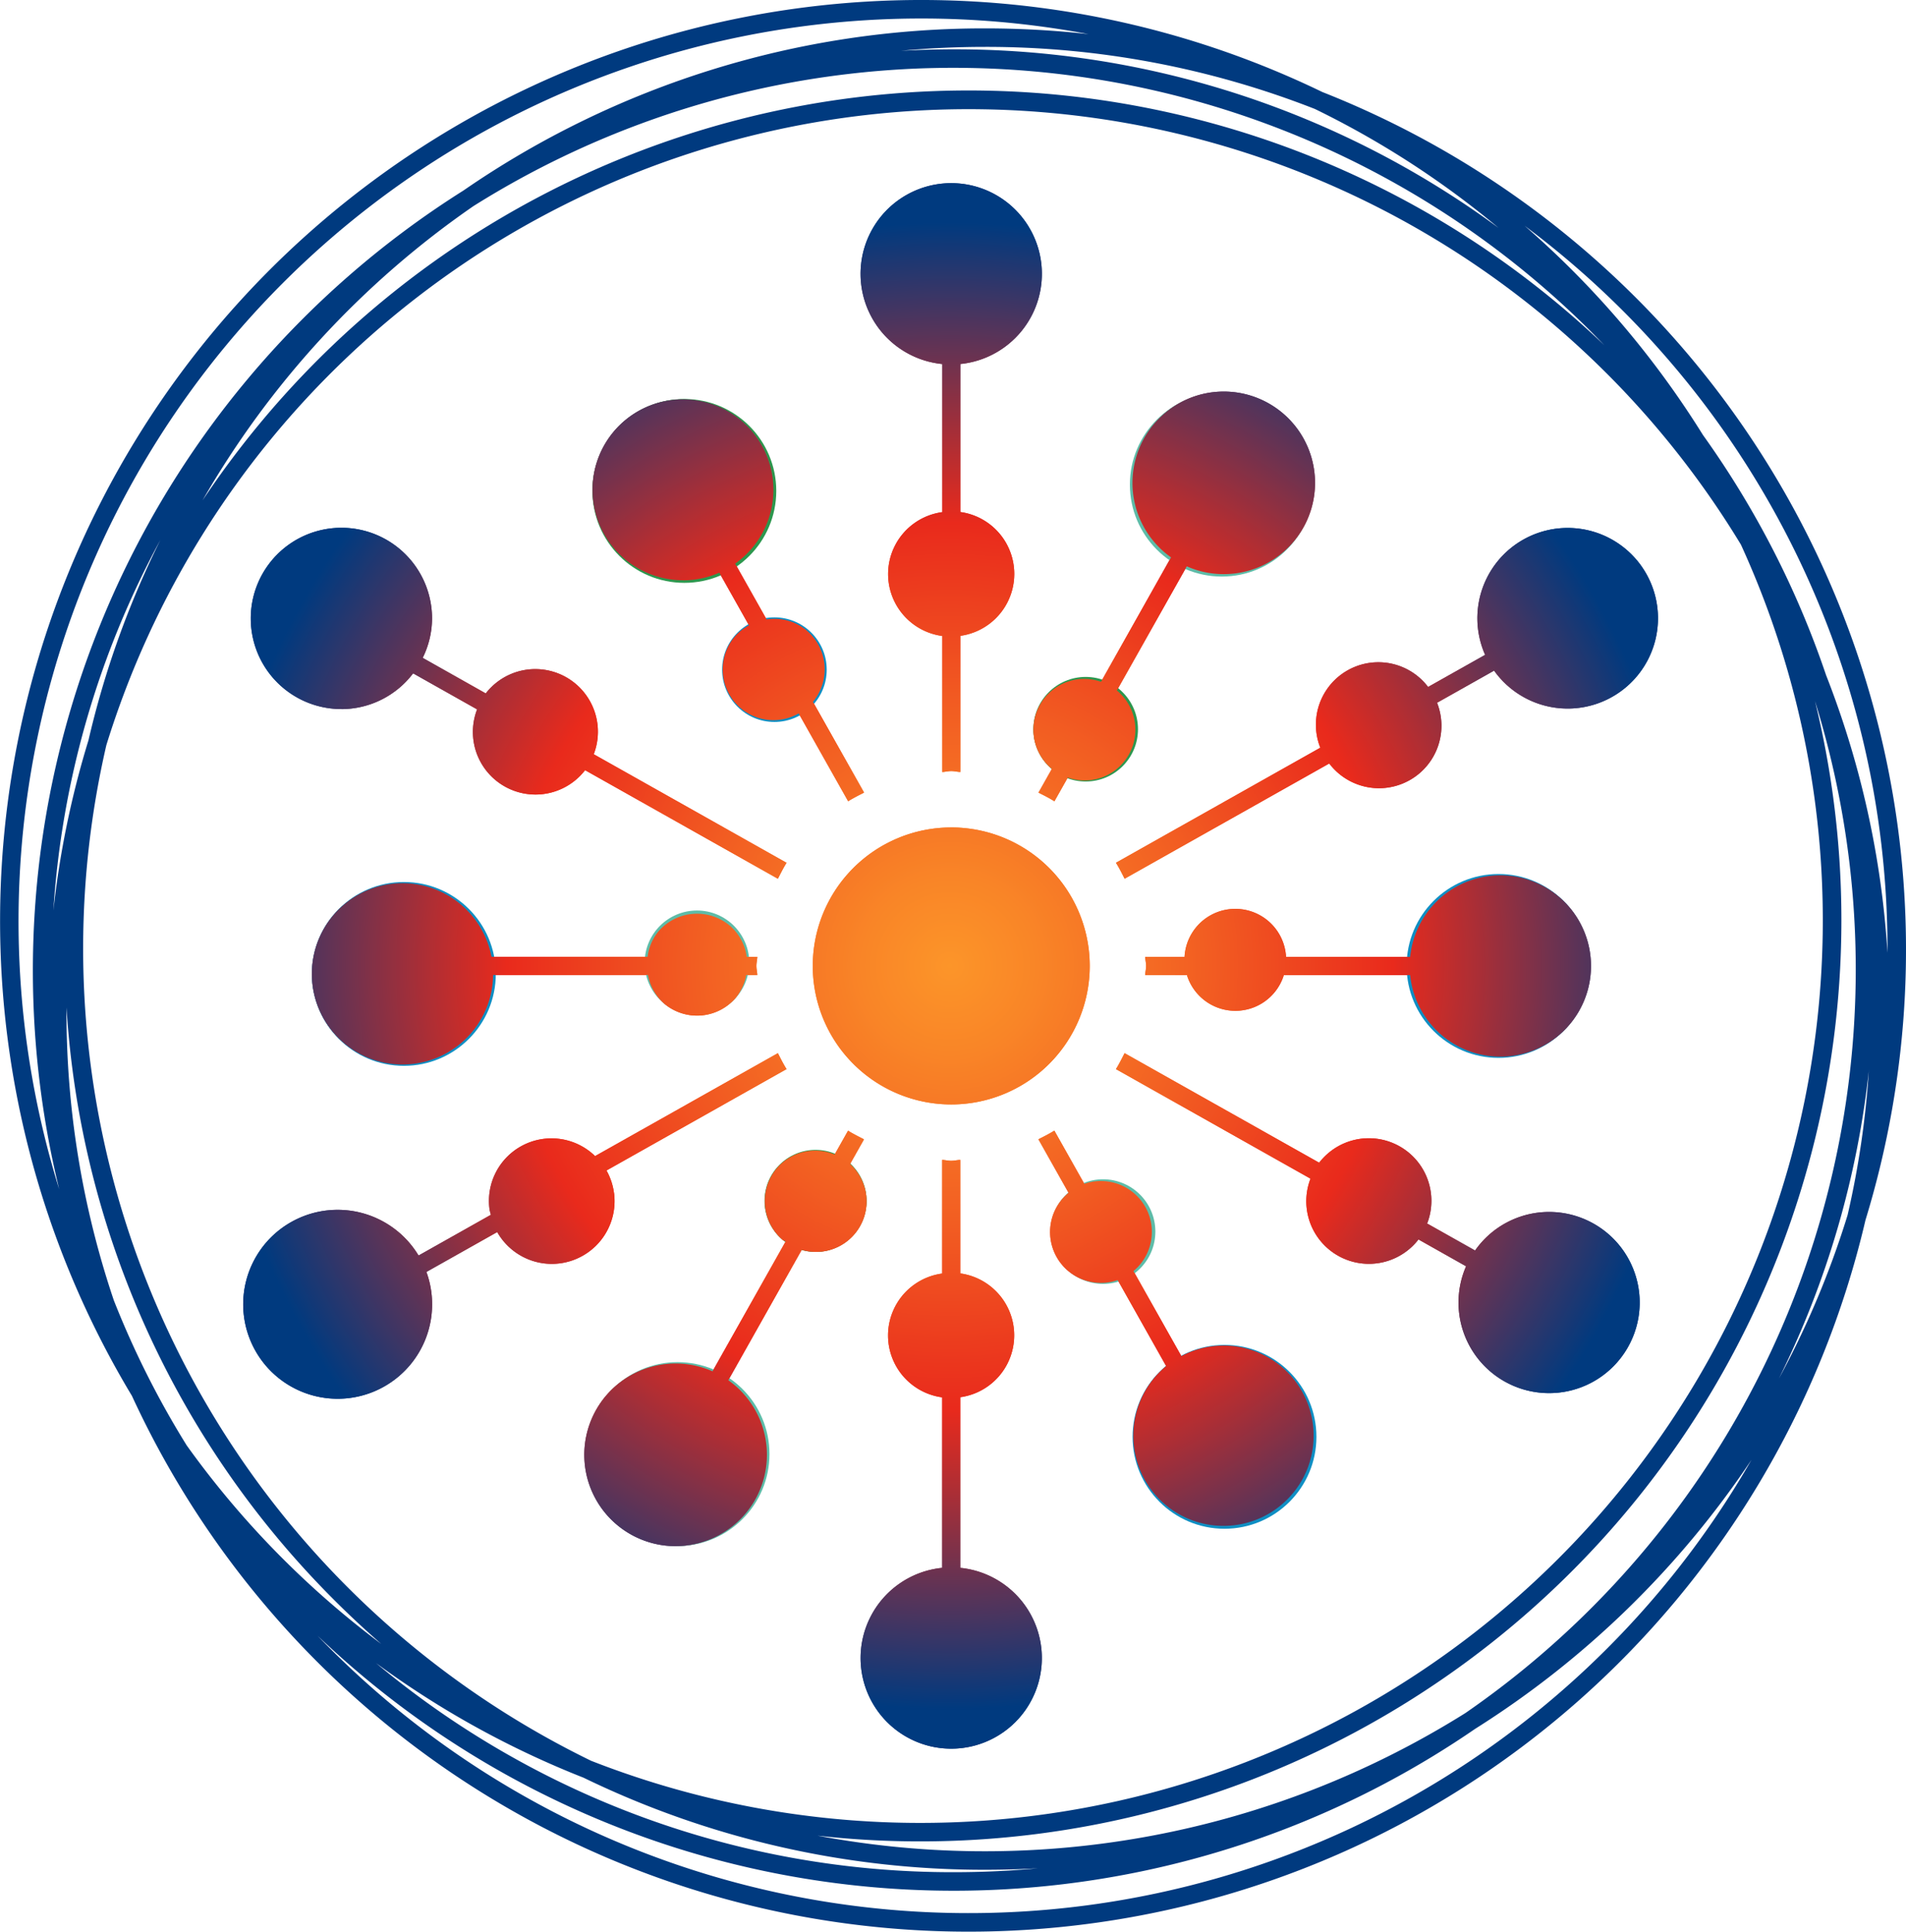
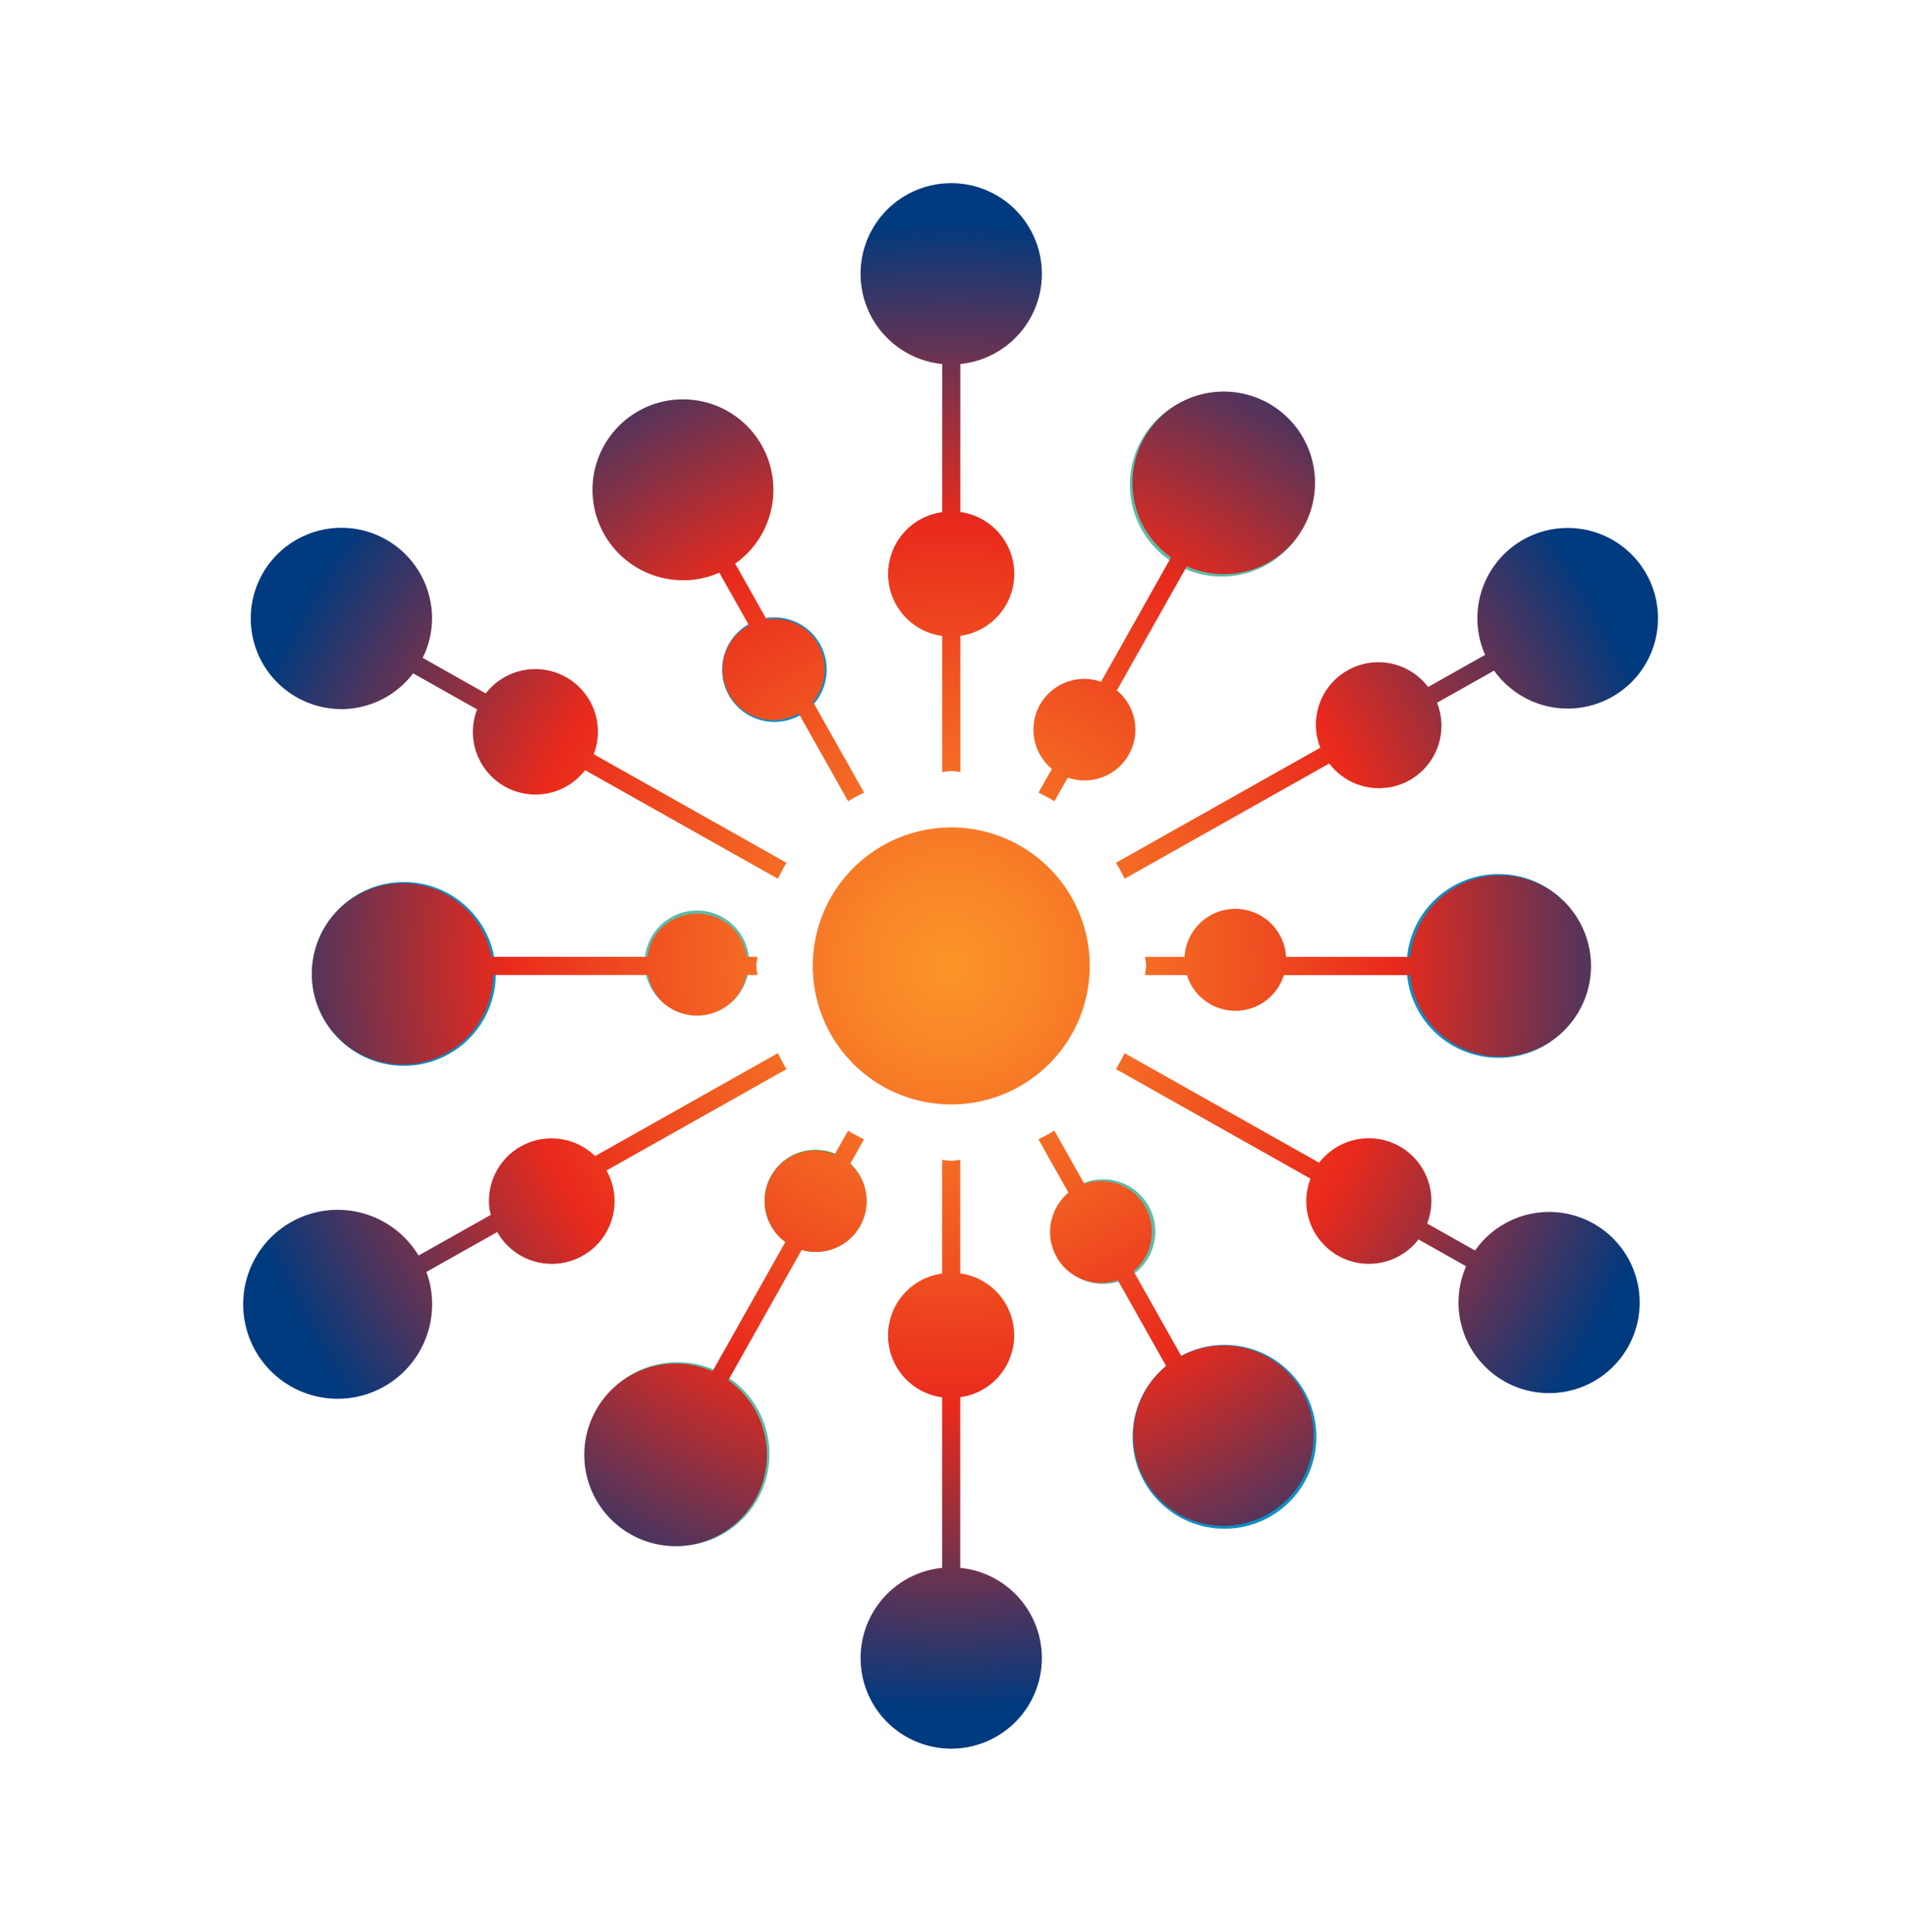
<svg xmlns="http://www.w3.org/2000/svg" width="136.136" height="137.979" viewBox="0 0 136.136 137.979">
  <defs>
    <radialGradient id="radial-gradient" cx="0.5" cy="0.5" r="0.476" gradientTransform="translate(-0.056) scale(1.111 1)" gradientUnits="objectBoundingBox">
      <stop offset="0" stop-color="#fc9529" />
      <stop offset="0.118" stop-color="#f98527" />
      <stop offset="0.346" stop-color="#f25d22" />
      <stop offset="0.596" stop-color="#e92a1c" />
      <stop offset="0.707" stop-color="#ac2e35" />
      <stop offset="0.963" stop-color="#163875" />
      <stop offset="1" stop-color="#003a7f" />
    </radialGradient>
  </defs>
  <g id="Group_227" data-name="Group 227" transform="translate(-375 -19.386)">
    <g id="Group_1" data-name="Group 1" transform="translate(375 19.386)">
-       <path id="Path_1" data-name="Path 1" d="M151.815,24.843a66.405,66.405,0,0,1,7.368.409,64.482,64.482,0,0,0-73.518,82.5A65.837,65.837,0,0,1,114.53,36.428a65.454,65.454,0,0,1,37.284-11.585Zm-66.565,63A65.545,65.545,0,0,1,87.755,75.69,65.278,65.278,0,0,1,92.89,61.383a64.061,64.061,0,0,0-7.64,26.462Zm64.3-61.506A65.463,65.463,0,0,1,188.47,39.09,64.535,64.535,0,0,0,175.358,30.6a64.267,64.267,0,0,0-23.544-4.436q-3.045,0-6.02.278,1.864-.1,3.753-.106Zm53.525,27.552a65.544,65.544,0,0,1,8.787,17.14,65.376,65.376,0,0,1,4.389,19.838l0-.267a64.486,64.486,0,0,0-25.916-51.659q1.734,1.509,3.36,3.133a65.989,65.989,0,0,1,9.379,11.815Zm11.848,45.358a65.32,65.32,0,0,1-6.429,22.03A63.943,63.943,0,0,0,213.4,109.6a64.287,64.287,0,0,0,1.52-10.355ZM186.833,146.27a65.774,65.774,0,0,1-82.71-6.626q.463.482.935.953a64.472,64.472,0,0,0,101.478-13.519,66.089,66.089,0,0,1-19.7,19.192Zm8.278-99.736a64.453,64.453,0,0,0-79.857-9A64.73,64.73,0,0,0,95.9,58.559,65.765,65.765,0,0,1,196.029,47.472q-.455-.473-.919-.938ZM89.564,115.68a64.24,64.24,0,0,0,5.209,10.369,64.841,64.841,0,0,0,13.9,14.183q-1.733-1.509-3.358-3.133a65.543,65.543,0,0,1-19.13-42.331l0,.267a64.349,64.349,0,0,0,3.379,20.644Zm18.729,25.914a64.171,64.171,0,0,0,41.255,14.937q3.045,0,6.021-.278-1.864.106-3.754.106a65.492,65.492,0,0,1-28.694-6.575,65.607,65.607,0,0,1-14.828-8.19Zm77.817,3.566a64.528,64.528,0,0,0,24.963-72.269,65.8,65.8,0,0,1-71.245,81.031,64.613,64.613,0,0,0,46.283-8.762Zm28.571-35.214A65.788,65.788,0,0,1,90.86,122.51,65.78,65.78,0,0,1,175.89,29.39a65.85,65.85,0,0,1,38.791,80.557Zm-18.5-60.474A64.464,64.464,0,0,0,89.034,76.032a64.516,64.516,0,0,0,34.618,72.54,64.468,64.468,0,0,0,82.131-86.857,64.7,64.7,0,0,0-9.6-12.242Z" transform="translate(-81.437 -22.815)" fill="#003a7f" fill-rule="evenodd" />
-       <path id="Path_2" data-name="Path 2" d="M137.85,92.857c-.011.22-.066.426-.066.647s.055.428.066.648h-.794a3.544,3.544,0,0,1-.742,1.621,3.639,3.639,0,0,1-5.129.411,3.563,3.563,0,0,1-1.143-2.032H118.979a6.474,6.474,0,1,1-.115-1.3h11.148a3.539,3.539,0,0,1,.761-1.8,3.64,3.64,0,0,1,5.13-.41,3.586,3.586,0,0,1,1.193,2.213Zm30.684,1.3a3.623,3.623,0,0,0,6.922,0h9.022a6.475,6.475,0,1,0,0-1.3h-8.865a3.63,3.63,0,0,0-7.249,0h-2.812c.01.22.065.426.065.647s-.055.428-.065.648ZM194.4,111.074a6.457,6.457,0,0,0-5.285,2.754l-3.424-1.928a4.469,4.469,0,0,0-7.08-5.008,4.523,4.523,0,0,0-.633.665l-13.895-7.823c-.2.387-.39.774-.618,1.138l13.895,7.824a4.472,4.472,0,0,0,7.713,4.342l3.4,1.916a6.47,6.47,0,1,0,5.925-3.88ZM108.144,75.161a6.438,6.438,0,0,0,5.121-2.556l4.57,2.574a4.472,4.472,0,0,0,7.713,4.342l13.77,7.754c.2-.388.39-.774.619-1.139l-13.771-7.753a4.473,4.473,0,0,0-7.713-4.343L113.948,71.5a6.4,6.4,0,0,0,.669-2.816,6.474,6.474,0,1,0-6.473,6.474Zm44.2,61.334V124.307a4.464,4.464,0,0,0,0-8.844v-8.107c-.22.01-.426.065-.648.065s-.428-.055-.647-.065v8.117a4.462,4.462,0,0,0,0,8.843v12.178a6.473,6.473,0,1,0,1.3,0Zm18.767-15.876a6.4,6.4,0,0,0-2.973.755l-3.423-6.077a3.634,3.634,0,0,0-3.51-6.231l-2.14-3.8c-.365.229-.752.422-1.138.618l2.153,3.822a3.634,3.634,0,0,0,3.511,6.233l3.462,6.145a6.44,6.44,0,1,0,4.057-1.467ZM158.847,79.4c.013.012.03.013.043.025l-.958,1.7c.387.195.773.389,1.138.617l.953-1.69a3.628,3.628,0,0,0,3.544-6.193c-.013-.011-.029-.012-.042-.023l5-8.873a6.52,6.52,0,1,0-1.126-.639l-5,8.885a3.627,3.627,0,0,0-3.545,6.191Zm-14.371,28.25.993-1.762c-.387-.2-.773-.389-1.138-.618l-.958,1.7a3.6,3.6,0,0,0-4.122.97,3.639,3.639,0,0,0,.411,5.129c.064.054.143.067.21.116l-5.222,9.271a6.522,6.522,0,1,0,1.126.638l5.245-9.313a3.611,3.611,0,0,0,3.454-6.132ZM178.06,77.918l-14.594,8.217c.229.366.423.752.618,1.139l14.615-8.23a4.46,4.46,0,0,0,7.7-4.338l4.075-2.295a6.45,6.45,0,1,0-.641-1.125l-4.073,2.293a4.46,4.46,0,0,0-7.7,4.338Zm-50.444,31.827a4.47,4.47,0,0,0-.539-1.632l12.86-7.241c-.229-.365-.423-.752-.618-1.138l-13.056,7.351a4.466,4.466,0,0,0-7.545,3.768c.019.148.066.283.1.426l-5.164,2.908a6.747,6.747,0,1,0,.56,1.171l5.058-2.848a4.482,4.482,0,0,0,8.347-2.764Zm4.931-43.784a6.44,6.44,0,0,0,2.589-.546l2.119,3.763a3.59,3.59,0,0,0-1,.789,3.62,3.62,0,0,0,4.548,5.5l3.534,6.274c.365-.228.752-.422,1.138-.617l-3.653-6.485a3.633,3.633,0,0,0-.436-5.083,3.589,3.589,0,0,0-2.874-.8l-2.245-3.985a6.46,6.46,0,1,0-3.715,1.185Zm18.507-15.448v10.58a4.462,4.462,0,0,0,0,8.843v9.716c.22-.011.426-.066.647-.066s.429.055.648.066V69.927a4.464,4.464,0,0,0,0-8.844V50.513a6.475,6.475,0,1,0-1.3,0Zm.647,33.1a9.891,9.891,0,1,0,9.891,9.891A9.891,9.891,0,0,0,151.7,83.612Z" transform="translate(-83.758 -24.514)" fill="url(#radial-gradient)" />
      <circle id="Ellipse_1" data-name="Ellipse 1" cx="6.565" cy="6.565" r="6.565" transform="translate(41.829 97.288)" fill="#5ebca8" />
      <circle id="Ellipse_2" data-name="Ellipse 2" cx="6.565" cy="6.565" r="6.565" transform="translate(80.703 28.048)" fill="#5ebca8" />
      <circle id="Ellipse_3" data-name="Ellipse 3" cx="3.735" cy="3.735" r="3.735" transform="translate(51.578 44.094)" fill="#0f8fc4" />
      <circle id="Ellipse_4" data-name="Ellipse 4" cx="3.735" cy="3.735" r="3.735" transform="translate(46.045 65.03)" fill="#5ebca8" />
      <circle id="Ellipse_5" data-name="Ellipse 5" cx="3.735" cy="3.735" r="3.735" transform="translate(75.052 84.228)" fill="#5ebca8" />
-       <circle id="Ellipse_6" data-name="Ellipse 6" cx="3.735" cy="3.735" r="3.735" transform="translate(73.81 48.347)" fill="#2d974e" />
-       <circle id="Ellipse_7" data-name="Ellipse 7" cx="6.565" cy="6.565" r="6.565" transform="translate(42.315 28.498)" fill="#2d974e" />
      <circle id="Ellipse_8" data-name="Ellipse 8" cx="6.565" cy="6.565" r="6.565" transform="translate(80.895 96.057)" fill="#0f8fc4" />
      <circle id="Ellipse_9" data-name="Ellipse 9" cx="6.565" cy="6.565" r="6.565" transform="translate(100.468 62.425)" fill="#0f8fc4" />
      <circle id="Ellipse_10" data-name="Ellipse 10" cx="3.643" cy="3.643" r="3.643" transform="translate(54.607 82.127)" fill="#2d974e" />
      <circle id="Ellipse_11" data-name="Ellipse 11" cx="6.565" cy="6.565" r="6.565" transform="translate(22.282 62.995)" fill="#0f8fc4" />
      <path id="Path_1135" data-name="Path 1135" d="M137.85,92.857c-.011.22-.066.426-.066.647s.055.428.066.648h-.794a3.544,3.544,0,0,1-.742,1.621,3.639,3.639,0,0,1-5.129.411,3.563,3.563,0,0,1-1.143-2.032H118.979a6.474,6.474,0,1,1-.115-1.3h11.148a3.539,3.539,0,0,1,.761-1.8,3.64,3.64,0,0,1,5.13-.41,3.586,3.586,0,0,1,1.193,2.213Zm30.684,1.3a3.623,3.623,0,0,0,6.922,0h9.022a6.475,6.475,0,1,0,0-1.3h-8.865a3.63,3.63,0,0,0-7.249,0h-2.812c.01.22.065.426.065.647s-.055.428-.065.648ZM194.4,111.074a6.457,6.457,0,0,0-5.285,2.754l-3.424-1.928a4.469,4.469,0,0,0-7.08-5.008,4.523,4.523,0,0,0-.633.665l-13.895-7.823c-.2.387-.39.774-.618,1.138l13.895,7.824a4.472,4.472,0,0,0,7.713,4.342l3.4,1.916a6.47,6.47,0,1,0,5.925-3.88ZM108.144,75.161a6.438,6.438,0,0,0,5.121-2.556l4.57,2.574a4.472,4.472,0,0,0,7.713,4.342l13.77,7.754c.2-.388.39-.774.619-1.139l-13.771-7.753a4.473,4.473,0,0,0-7.713-4.343L113.948,71.5a6.4,6.4,0,0,0,.669-2.816,6.474,6.474,0,1,0-6.473,6.474Zm44.2,61.334V124.307a4.464,4.464,0,0,0,0-8.844v-8.107c-.22.01-.426.065-.648.065s-.428-.055-.647-.065v8.117a4.462,4.462,0,0,0,0,8.843v12.178a6.473,6.473,0,1,0,1.3,0Zm18.767-15.876a6.4,6.4,0,0,0-2.973.755l-3.423-6.077a3.634,3.634,0,0,0-3.51-6.231l-2.14-3.8c-.365.229-.752.422-1.138.618l2.153,3.822a3.634,3.634,0,0,0,3.511,6.233l3.462,6.145a6.44,6.44,0,1,0,4.057-1.467ZM158.847,79.4c.013.012.03.013.043.025l-.958,1.7c.387.195.773.389,1.138.617l.953-1.69a3.628,3.628,0,0,0,3.544-6.193c-.013-.011-.029-.012-.042-.023l5-8.873a6.52,6.52,0,1,0-1.126-.639l-5,8.885a3.627,3.627,0,0,0-3.545,6.191Zm-14.371,28.25.993-1.762c-.387-.2-.773-.389-1.138-.618l-.958,1.7a3.6,3.6,0,0,0-4.122.97,3.639,3.639,0,0,0,.411,5.129c.064.054.143.067.21.116l-5.222,9.271a6.522,6.522,0,1,0,1.126.638l5.245-9.313a3.611,3.611,0,0,0,3.454-6.132ZM178.06,77.918l-14.594,8.217c.229.366.423.752.618,1.139l14.615-8.23a4.46,4.46,0,0,0,7.7-4.338l4.075-2.295a6.45,6.45,0,1,0-.641-1.125l-4.073,2.293a4.46,4.46,0,0,0-7.7,4.338Zm-50.444,31.827a4.47,4.47,0,0,0-.539-1.632l12.86-7.241c-.229-.365-.423-.752-.618-1.138l-13.056,7.351a4.466,4.466,0,0,0-7.545,3.768c.019.148.066.283.1.426l-5.164,2.908a6.747,6.747,0,1,0,.56,1.171l5.058-2.848a4.482,4.482,0,0,0,8.347-2.764Zm4.931-43.784a6.44,6.44,0,0,0,2.589-.546l2.119,3.763a3.59,3.59,0,0,0-1,.789,3.62,3.62,0,0,0,4.548,5.5l3.534,6.274c.365-.228.752-.422,1.138-.617l-3.653-6.485a3.633,3.633,0,0,0-.436-5.083,3.589,3.589,0,0,0-2.874-.8l-2.245-3.985a6.46,6.46,0,1,0-3.715,1.185Zm18.507-15.448v10.58a4.462,4.462,0,0,0,0,8.843v9.716c.22-.011.426-.066.647-.066s.429.055.648.066V69.927a4.464,4.464,0,0,0,0-8.844V50.513a6.475,6.475,0,1,0-1.3,0Zm.647,33.1a9.891,9.891,0,1,0,9.891,9.891A9.891,9.891,0,0,0,151.7,83.612Z" transform="translate(-83.758 -24.514)" fill="url(#radial-gradient)" />
    </g>
  </g>
</svg>